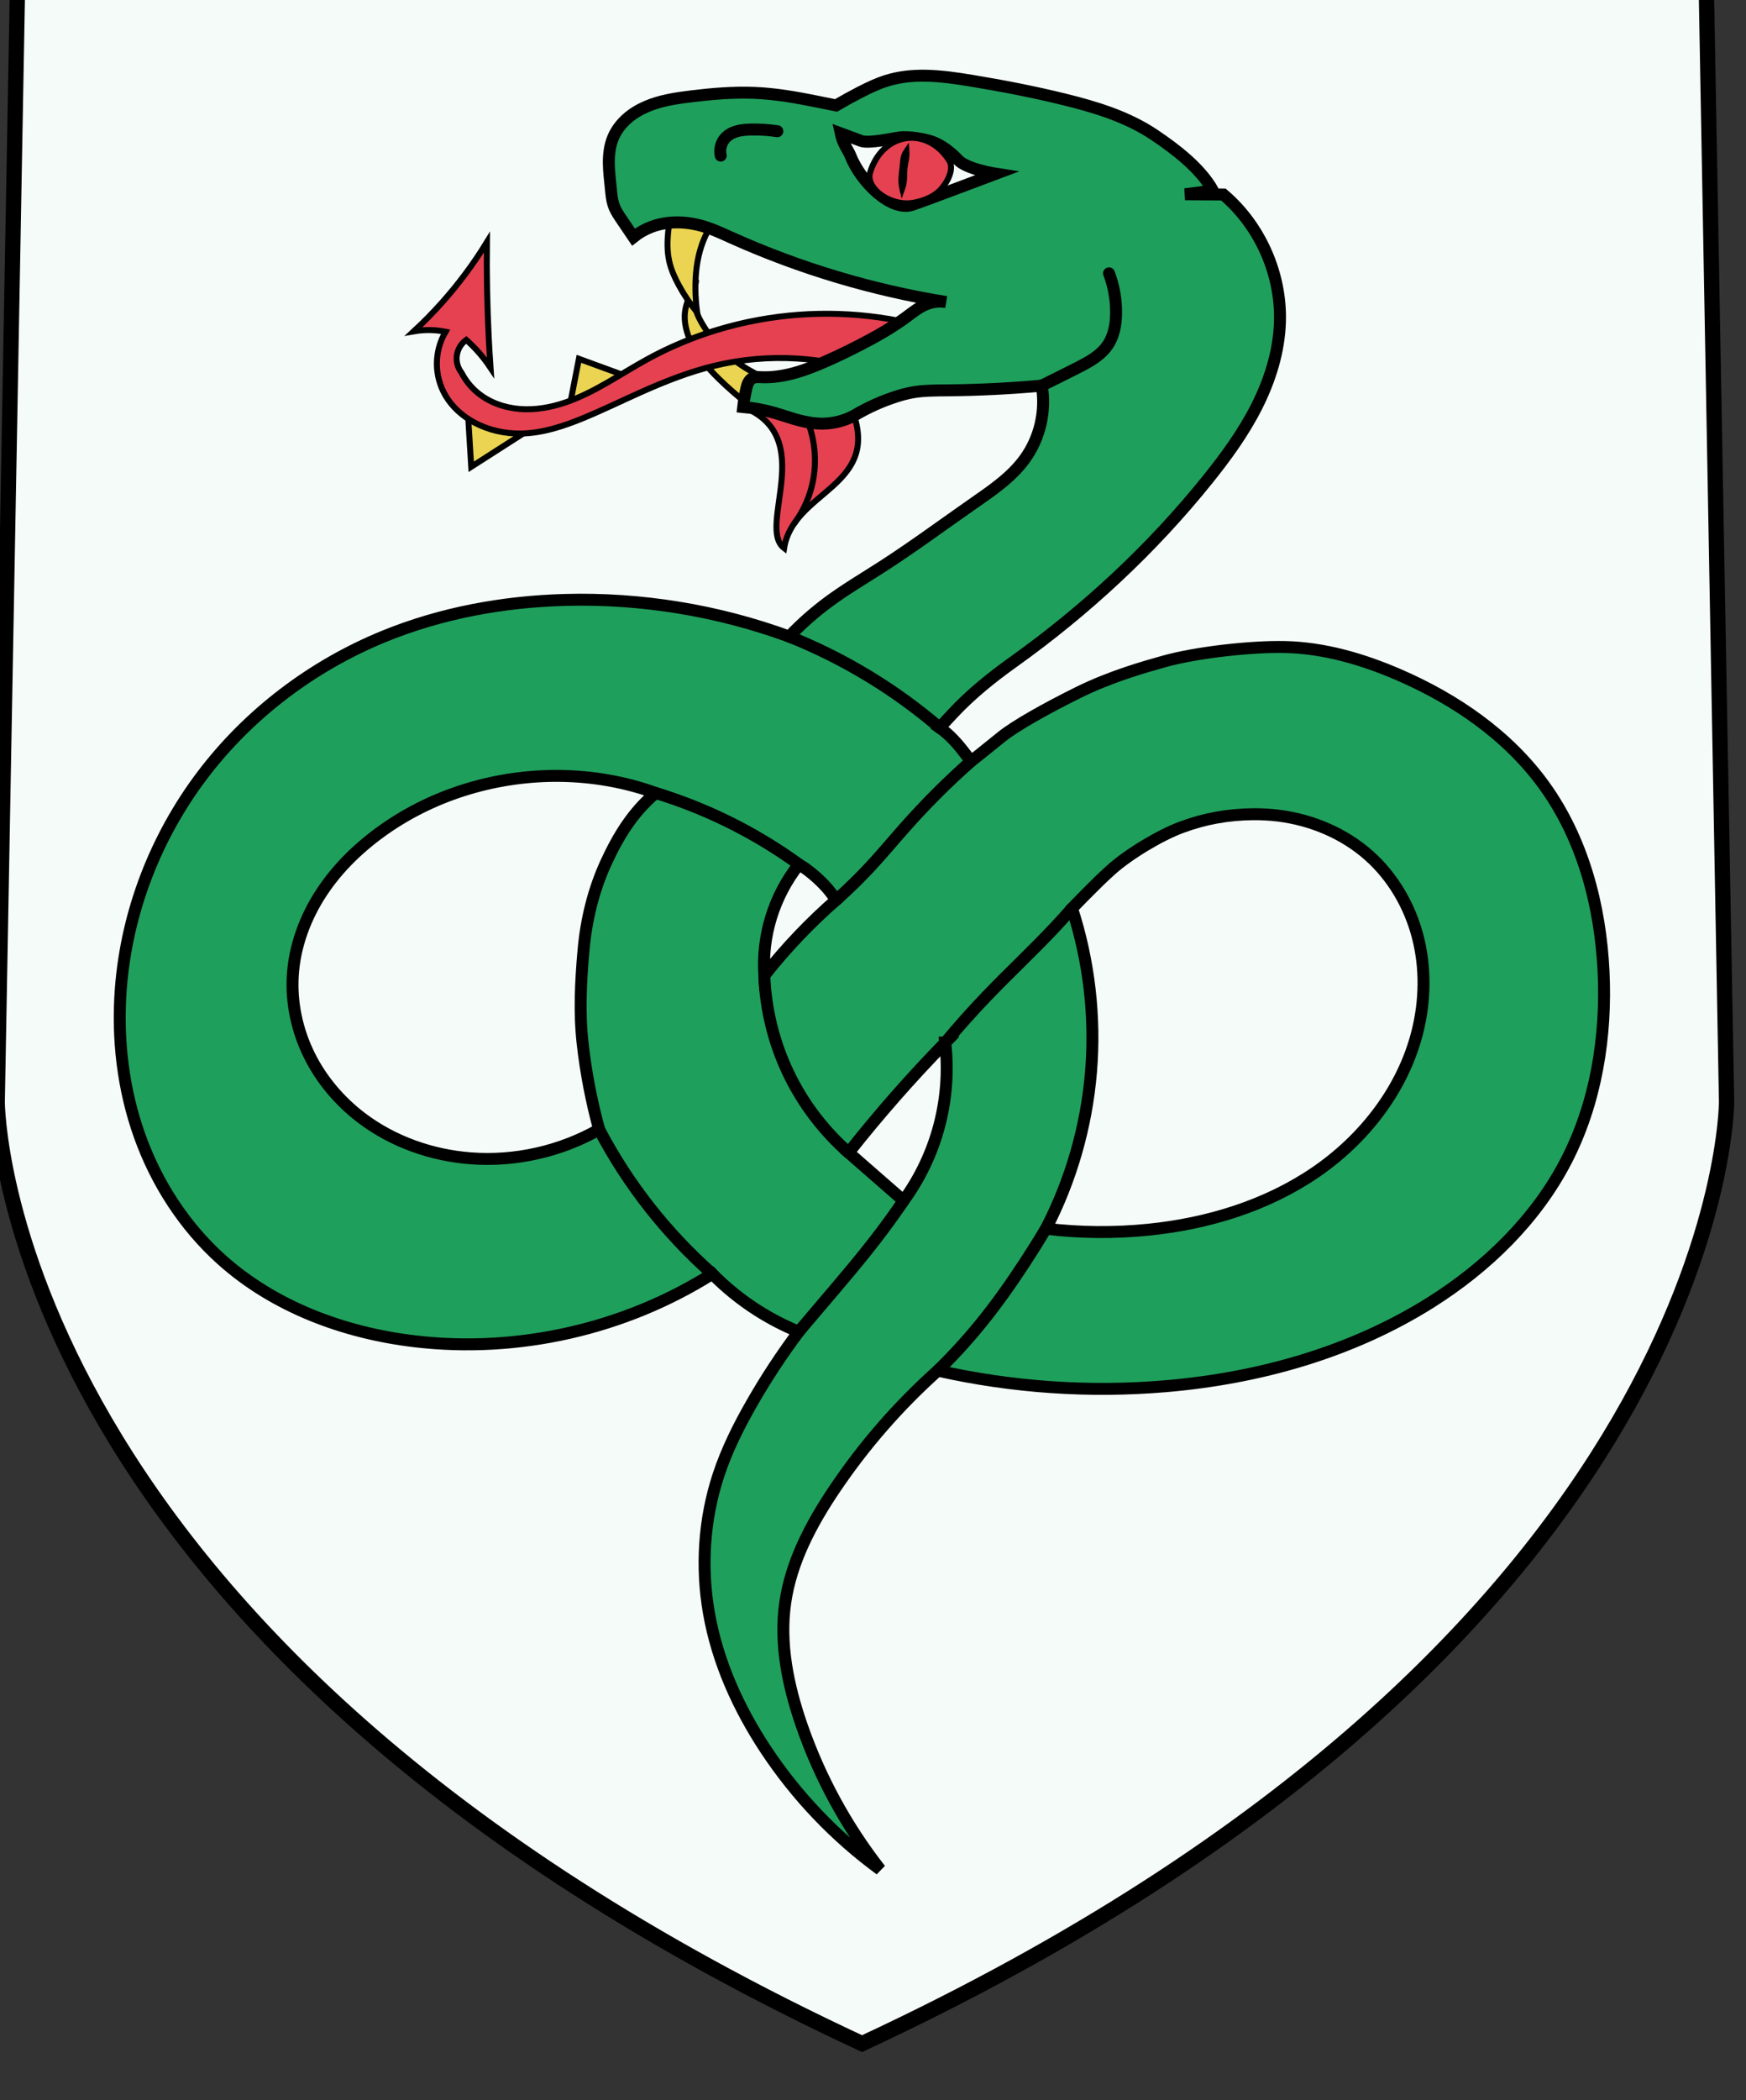
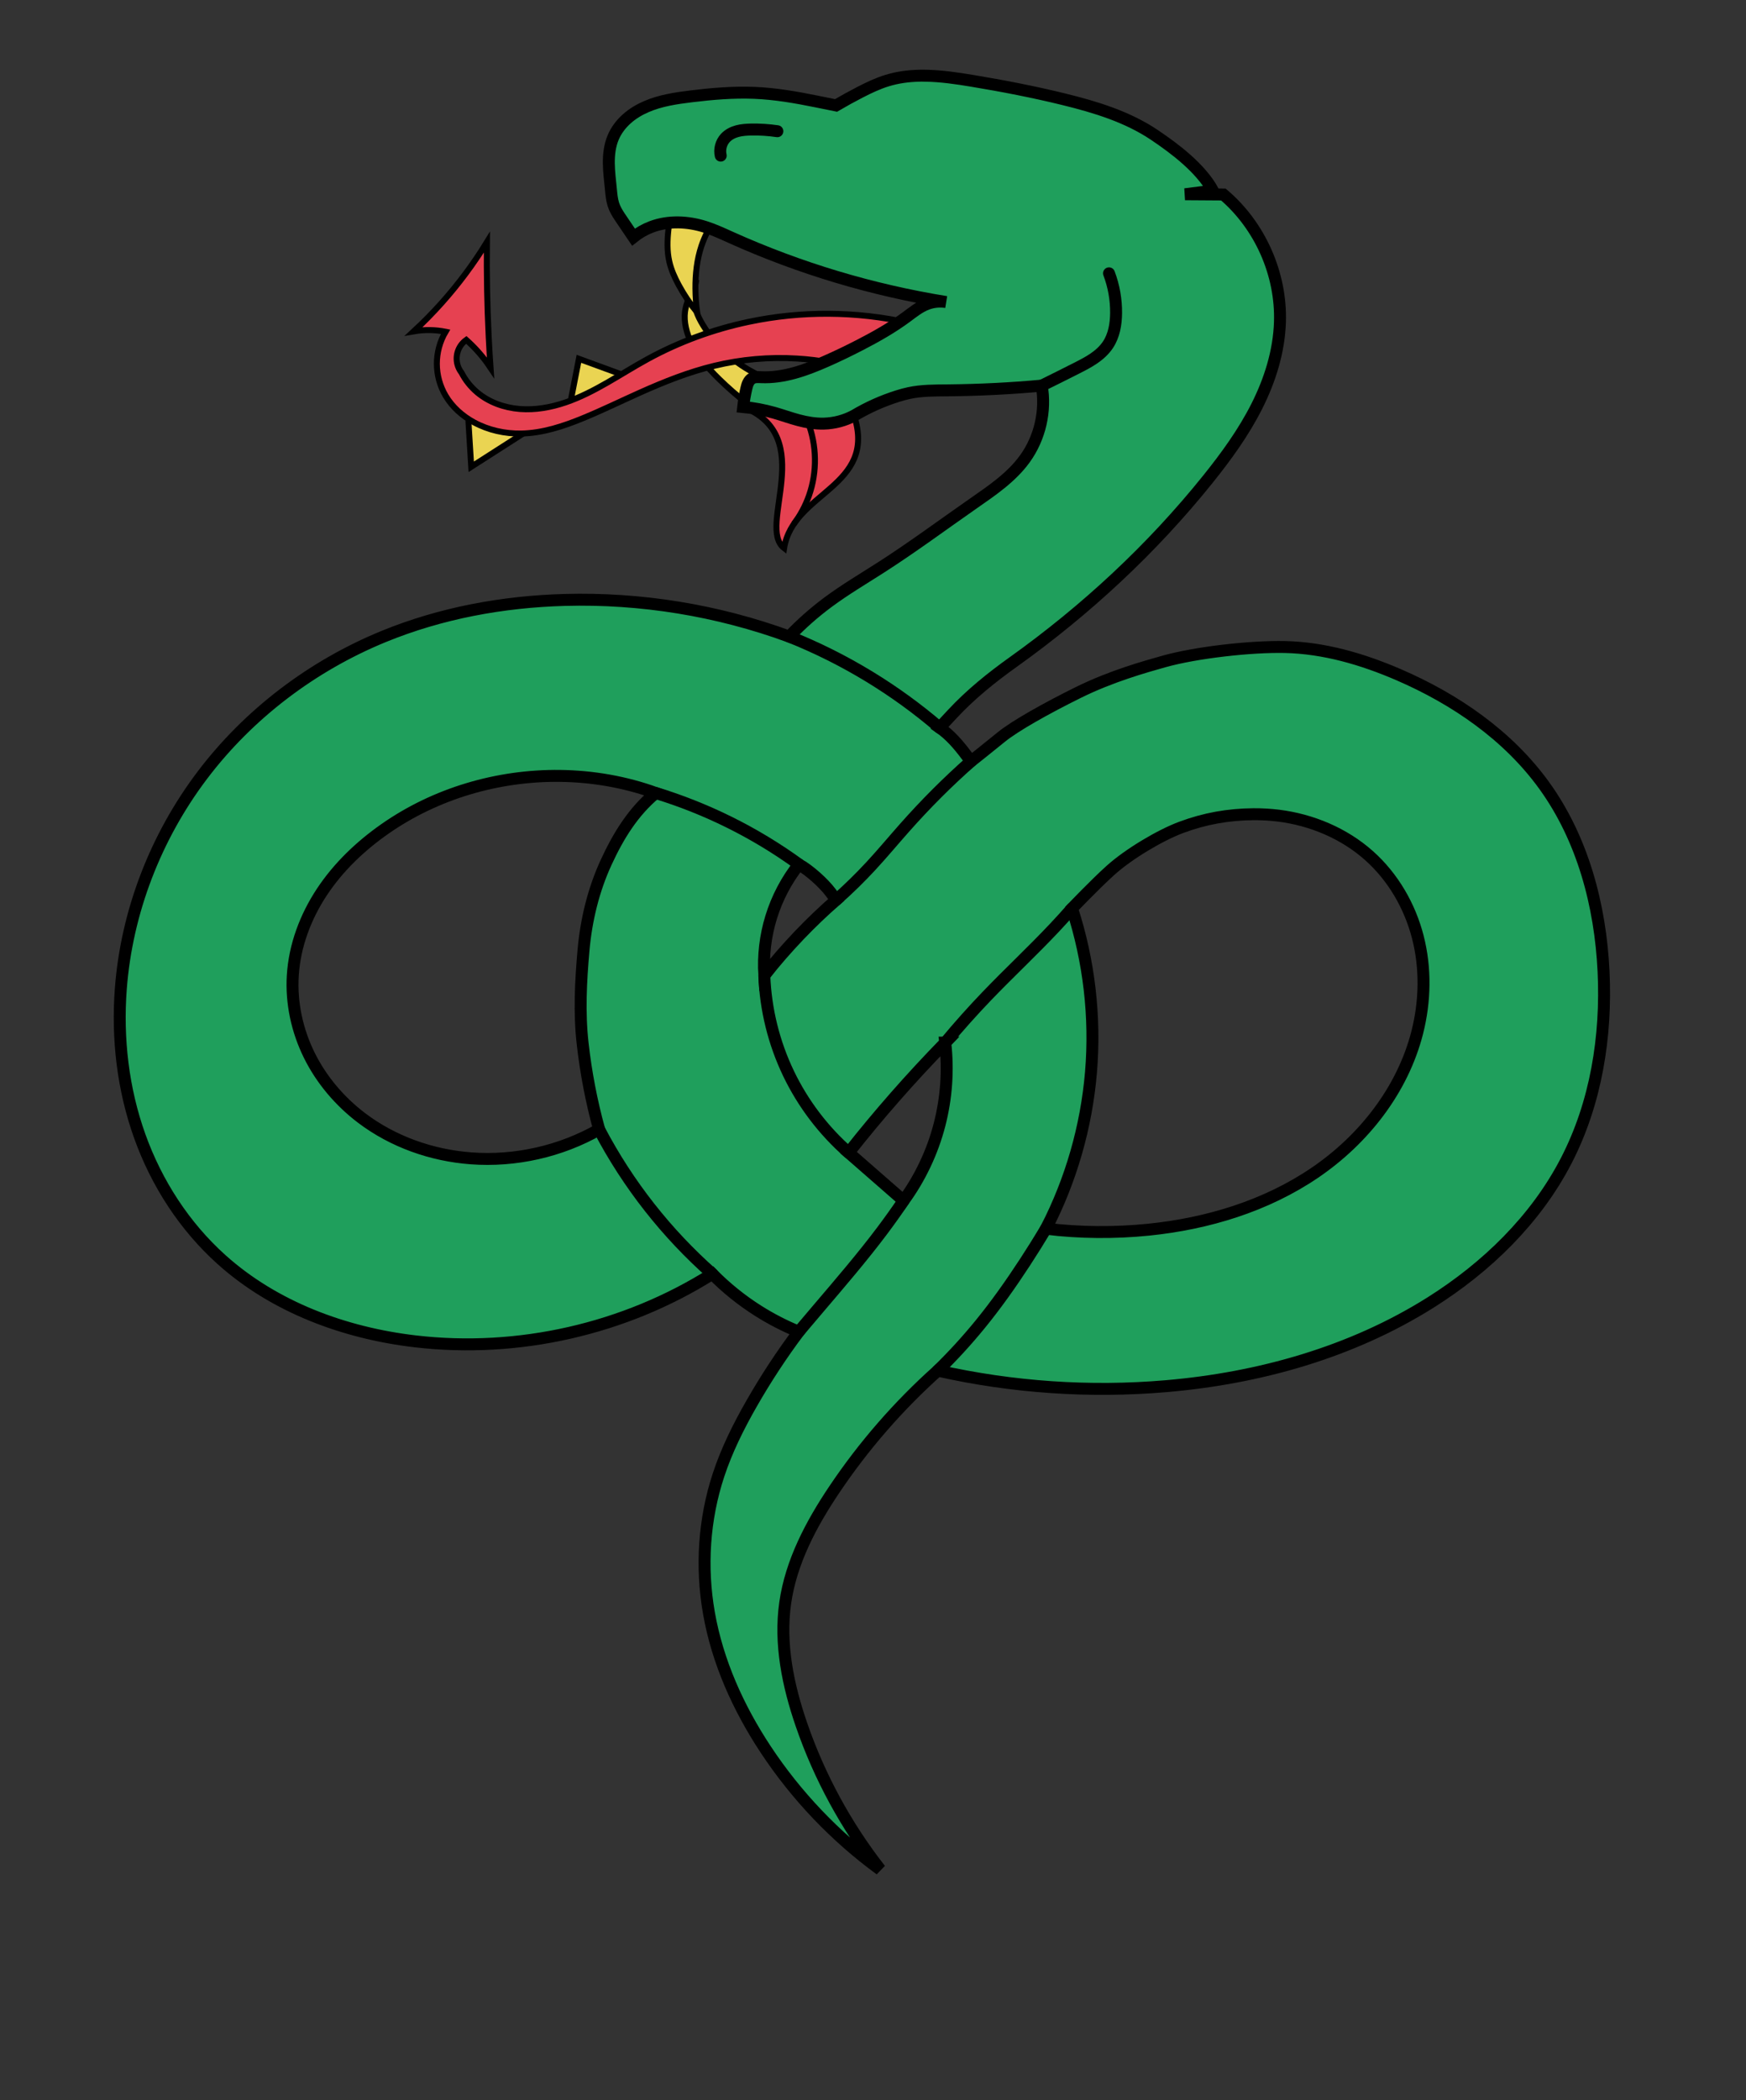
<svg xmlns="http://www.w3.org/2000/svg" xmlns:ns1="http://www.inkscape.org/namespaces/inkscape" xmlns:ns2="http://sodipodi.sourceforge.net/DTD/sodipodi-0.dtd" width="96.673mm" height="116.206mm" viewBox="0 0 96.673 116.206" version="1.1" id="svg22261" ns1:version="0.92.3 (2405546, 2018-03-11)" ns2:docname="COA Ebbing serpent.svg">
  <rect x="0" y="0" width="96.673" height="116.206" fill="#333333" stroke="none" />
  <defs id="defs22255">
    <ns1:path-effect effect="spiro" id="path-effect6088-48-4-86-6-82-5-8" is_visible="true" />
    <ns1:path-effect effect="spiro" id="path-effect6141-19-8-38-7-7" is_visible="true" />
  </defs>
  <ns2:namedview id="base" pagecolor="#ffffff" bordercolor="#666666" borderopacity="1.0" ns1:pageopacity="0.0" ns1:pageshadow="2" ns1:zoom="0.35" ns1:cx="1134.1176" ns1:cy="322.46007" ns1:document-units="mm" ns1:current-layer="layer1" showgrid="false" fit-margin-top="0" fit-margin-left="0" fit-margin-right="0" fit-margin-bottom="0" ns1:window-width="1920" ns1:window-height="1017" ns1:window-x="-4" ns1:window-y="-4" ns1:window-maximized="1" />
  <g ns1:label="Layer 1" ns1:groupmode="layer" id="layer1" transform="translate(371.128,-269.135)">
    <g transform="matrix(0.282,0,0,0.282,-1103.926,-2989.159)" id="g23715">
-       <path ns2:nodetypes="cccccsc" id="path3319-7-4-83-7-0-9" d="m 2602.029,11550.636 -4,219.806 c 0,0 -0.055,105.808 169.798,184.795 169.798,-78.987 169.744,-184.795 169.744,-184.795 l -4,-219.806 c 0,0 -110.48,-4 -165.744,-4 -55.282,0 -165.798,4 -165.798,4 z" style="fill:#f5fbf8;fill-opacity:1;stroke:#000000;stroke-width:3;stroke-miterlimit:4;stroke-dasharray:none" ns1:connector-curvature="0" />
      <path ns2:nodetypes="cccccc" ns1:connector-curvature="0" d="m 2710.616,11632.961 1.624,-8.32 8.375,3.063 m -30.078,9.064 0.56,9.062 10.157,-6.503" ns1:original-d="m 2710.6156,11632.961 1.6244,-8.32 8.3754,3.063 m -30.0775,9.064 0.5604,9.062 10.1567,-6.503" ns1:path-effect="#path-effect6088-48-4-86-6-82-5-8" style="fill:#ead452;fill-opacity:1;fill-rule:evenodd;stroke:#000000;stroke-width:1.172;stroke-linecap:butt;stroke-linejoin:miter;stroke-miterlimit:4;stroke-dasharray:none;stroke-opacity:1" id="path6086-1-5-4-0-6-8-7" />
      <path id="path6066-9-4-1-3-9" d="m 2745.134,11633.313 c -1.849,-1.446 -3.62,-2.993 -5.303,-4.63 -2.755,-2.679 -5.346,-5.732 -6.398,-9.428 -0.288,-1.012 -0.455,-2.063 -0.421,-3.115 0.06,-1.836 0.753,-3.645 1.936,-5.051 -0.218,1.316 -0.131,2.68 0.253,3.957 0.322,1.073 0.847,2.075 1.431,3.03 2.766,4.521 6.981,8.139 11.87,10.186" style="opacity:1;fill:#ead452;fill-opacity:1;fill-rule:evenodd;stroke:#000000;stroke-width:1.172;stroke-linecap:butt;stroke-linejoin:miter;stroke-miterlimit:4;stroke-dasharray:none;stroke-opacity:1" ns1:connector-curvature="0" />
      <path id="path6077-6-9-7-7-0-4-5" d="m 2776.954,11617.566 c -10.27,-2.289 -21.029,-2.356 -31.327,-0.193 -6.943,1.455 -13.677,3.918 -19.903,7.32 -5.338,2.917 -10.353,6.541 -16.109,8.503 -2.878,0.981 -5.936,1.53 -8.967,1.292 -3.032,-0.237 -6.039,-1.293 -8.368,-3.25 -1.274,-1.069 -2.331,-2.395 -3.091,-3.874 -0.592,-0.754 -0.933,-1.703 -0.957,-2.662 -0.024,-0.958 0.269,-1.922 0.823,-2.705 0.293,-0.414 0.657,-0.778 1.071,-1.071 1.524,1.353 2.902,2.874 4.099,4.525 0.227,0.313 0.448,0.631 0.663,0.953 -0.139,-2.002 -0.258,-4.006 -0.357,-6.011 -0.308,-6.209 -0.427,-12.428 -0.357,-18.645 -2.595,4.23 -5.57,8.224 -8.878,11.923 -1.74,1.946 -3.571,3.808 -5.486,5.581 1.083,-0.189 2.184,-0.272 3.283,-0.248 0.996,0.02 1.99,0.126 2.967,0.322 -1.115,1.889 -1.713,4.081 -1.713,6.275 0,2.194 0.598,4.385 1.713,6.275 1.316,2.23 3.327,4.011 5.604,5.243 2.811,1.523 6.034,2.235 9.229,2.181 4.222,-0.07 8.314,-1.432 12.219,-3.04 3.787,-1.559 7.469,-3.36 11.207,-5.031 4.704,-2.105 9.517,-4.015 14.526,-5.223 5.29,-1.275 10.77,-1.752 16.2,-1.421 2.225,0.126 4.441,0.405 6.633,0.808" style="opacity:1;fill:#e64151;fill-opacity:1;fill-rule:evenodd;stroke:#000000;stroke-width:1.172;stroke-linecap:butt;stroke-linejoin:miter;stroke-miterlimit:4;stroke-dasharray:none;stroke-opacity:1" ns1:connector-curvature="0" />
      <path id="path6072-5-3-1-9-5" d="m 2738.905,11597.368 c -1.116,1.571 -1.999,3.307 -2.61,5.135 -0.893,2.673 -1.2,5.515 -1.179,8.334 0.012,1.576 0.124,3.152 0.337,4.714 -1.374,-1.676 -2.588,-3.482 -3.62,-5.388 -0.794,-1.466 -1.486,-3.003 -1.852,-4.63 -0.459,-2.035 -0.397,-4.155 -0.168,-6.229 0.105,-0.959 0.246,-1.914 0.421,-2.862" style="fill:#ead452;fill-opacity:1;fill-rule:evenodd;stroke:#000000;stroke-width:1.172;stroke-linecap:butt;stroke-linejoin:miter;stroke-miterlimit:4;stroke-dasharray:none;stroke-opacity:1" ns1:connector-curvature="0" />
      <path ns2:nodetypes="ccccccc" id="path6176-1-8-5-6-3" d="m 2766.266,11635.767 -10.899,-0.838 -10.898,-0.838 c 14.828,5.813 2.61,23.553 8.062,27.701 1.748,-11.049 18.305,-11.976 13.736,-26.025 h -3e-4 z" style="opacity:1;fill:#e64151;fill-opacity:1;fill-rule:evenodd;stroke:#000000;stroke-width:1.172;stroke-linecap:butt;stroke-linejoin:miter;stroke-miterlimit:4;stroke-dasharray:none;stroke-dashoffset:0;stroke-opacity:1" ns1:connector-curvature="0" />
      <path ns1:connector-curvature="0" id="path6431-2-1-8-1-6" d="m 2754.456,11657.017 c 1.253,-1.677 2.251,-3.543 2.949,-5.516 1.644,-4.646 1.565,-9.88 -0.218,-14.474" style="fill:none;fill-opacity:1;fill-rule:evenodd;stroke:#000000;stroke-width:1.172;stroke-linecap:butt;stroke-linejoin:miter;stroke-miterlimit:4;stroke-dasharray:none;stroke-opacity:1" />
      <path style="opacity:1;fill:#1f9f5c;fill-opacity:1;fill-rule:evenodd;stroke:#000000;stroke-width:2.344;stroke-linecap:butt;stroke-linejoin:miter;stroke-miterlimit:4;stroke-dasharray:none;stroke-dashoffset:0;stroke-opacity:1" d="m 2780.28,11569.083 c -0.436,-0.01 -0.872,-0.01 -1.307,0.01 -2.086,0.05 -4.149,0.327 -6.156,0.934 -1.878,0.567 -3.658,1.417 -5.402,2.316 -1.587,0.817 -3.151,1.677 -4.691,2.58 l -3.853,-0.779 c -4.039,-0.817 -8.113,-1.532 -12.23,-1.692 -4.117,-0.16 -8.238,0.184 -12.328,0.684 -3.012,0.368 -6.056,0.817 -8.842,2.019 -1.393,0.602 -2.713,1.392 -3.844,2.403 -1.131,1.011 -2.07,2.249 -2.66,3.646 -0.677,1.605 -0.877,3.374 -0.856,5.116 0.022,1.711 0.251,3.411 0.414,5.115 0.093,0.968 0.179,1.944 0.467,2.873 0.287,0.929 0.793,1.773 1.338,2.578 l 2.621,3.869 c 1.052,-0.842 2.235,-1.517 3.494,-1.996 3.369,-1.28 7.174,-1.094 10.607,0 1.754,0.559 3.428,1.343 5.107,2.098 13.432,6.035 27.658,10.297 42.195,12.644 -1.259,-0.204 -2.572,-0.07 -3.766,0.379 -1.502,0.568 -2.767,1.608 -4.059,2.561 -2.85,2.101 -5.944,3.847 -9.09,5.47 -2.175,1.123 -4.38,2.19 -6.619,3.178 -4.062,1.792 -8.38,3.35 -12.816,3.156 -0.295,-0.01 -0.592,-0.03 -0.887,-0.01 -0.295,0.02 -0.59,0.08 -0.85,0.223 -0.351,0.192 -0.612,0.518 -0.789,0.877 -0.177,0.359 -0.277,0.751 -0.367,1.141 -0.276,1.192 -0.482,2.402 -0.617,3.619 2.064,0.191 4.11,0.573 6.104,1.14 1.6,0.455 3.167,1.029 4.775,1.455 1.604,0.426 3.257,0.704 4.916,0.669 2.089,-0.05 4.165,-0.593 6.002,-1.588 2.665,-1.587 5.515,-2.863 8.473,-3.795 0.756,-0.238 1.52,-0.454 2.295,-0.617 2.486,-0.53 5.049,-0.507 7.59,-0.53 6.163,-0.06 12.323,-0.364 18.461,-0.926 0.869,4.967 -0.352,10.266 -3.307,14.352 -2.629,3.637 -6.439,6.206 -10.123,8.77 -5.998,4.174 -11.87,8.534 -18.02,12.482 -3.528,2.265 -7.149,4.397 -10.516,6.894 -2.726,2.023 -5.279,4.279 -7.619,6.739 -14.061,-5.148 -29.101,-7.6 -44.068,-7.188 -12.155,0.335 -24.311,2.569 -35.562,7.178 -14.005,5.737 -26.506,15.189 -35.631,27.264 -9.125,12.074 -14.823,26.754 -15.969,41.845 -0.741,9.764 0.412,19.705 3.713,28.924 3.301,9.219 8.777,17.699 16.066,24.236 10.401,9.329 24.137,14.406 38.014,16.032 20.191,2.365 41.144,-2.391 58.336,-13.241 2.708,2.743 5.73,5.177 8.986,7.239 2.534,1.604 5.211,2.985 7.988,4.119 -3.371,4.502 -6.465,9.213 -9.258,14.096 -2.562,4.479 -4.879,9.122 -6.496,14.023 -2.861,8.672 -3.458,18.059 -1.883,27.055 1.676,9.572 5.758,18.623 11.111,26.734 6.025,9.129 13.693,17.168 22.525,23.619 -6.684,-8.534 -11.935,-18.187 -15.467,-28.435 -2.641,-7.663 -4.332,-15.848 -3.189,-23.871 1.15,-8.075 5.095,-15.491 9.643,-22.262 5.765,-8.583 12.607,-16.44 20.316,-23.33 14.664,3.296 29.834,4.33 44.809,3.053 18.28,-1.56 36.454,-6.662 51.979,-16.438 10.971,-6.908 20.62,-16.254 26.58,-27.768 5.873,-11.345 7.96,-24.403 7.35,-37.164 -0.619,-12.94 -4.074,-26.006 -11.662,-36.507 -7.093,-9.816 -17.451,-16.925 -28.568,-21.727 -7.093,-3.064 -14.658,-5.277 -22.383,-5.438 -6.595,-0.137 -17.332,1.052 -23.684,2.833 -3.737,1.047 -10.39,2.909 -16.783,6.066 -6.393,3.157 -12.525,6.604 -15.223,8.809 -2.56,2.092 -5.9,4.732 -5.9,4.732 l -0.959,-1.275 c -1.5,-1.994 -3.149,-3.912 -5.197,-5.336 l 2.498,-2.684 c 3.572,-3.839 7.668,-7.137 11.936,-10.184 14.261,-10.178 27.233,-22.197 38.211,-35.851 3.611,-4.491 7.021,-9.183 9.619,-14.326 2.598,-5.144 4.37,-10.776 4.555,-16.535 0.303,-9.442 -3.906,-18.929 -11.109,-25.039 l -7.524,-0.05 4.149,-0.527 1.307,-0.234 c -2.446,-4.369 -7.328,-8.093 -11.484,-10.885 -5.304,-3.563 -11.539,-5.457 -17.744,-6.981 -5.956,-1.462 -11.982,-2.628 -18.031,-3.63 -3.017,-0.501 -6.106,-0.957 -9.16,-1.002 v 0 z m -71.731,137.397 c 6.386,0.08 12.754,1.181 18.768,3.351 -4.427,3.689 -7.315,8.375 -9.729,13.608 -2.488,5.394 -3.919,11.301 -4.445,17.218 -0.542,6.091 -0.859,12.234 -0.176,18.311 0.641,5.7 1.726,11.352 3.242,16.885 -7.583,4.319 -16.467,6.32 -25.17,5.668 -7.714,-0.579 -15.31,-3.253 -21.475,-7.926 -4.294,-3.256 -7.878,-7.471 -10.268,-12.301 -2.389,-4.83 -3.568,-10.274 -3.236,-15.652 0.36,-5.839 2.485,-11.503 5.713,-16.381 3.228,-4.878 7.535,-8.99 12.326,-12.346 9.997,-7.002 22.257,-10.585 34.449,-10.435 z m 136.111,7.517 c 1.642,-0.01 3.284,0.08 4.916,0.279 6.528,0.813 12.872,3.468 17.787,7.84 4.708,4.188 8.012,9.872 9.586,15.973 1.574,6.101 1.445,12.597 -0.103,18.705 -2.857,11.264 -10.491,21.015 -20.102,27.547 -9.611,6.532 -21.083,10.002 -32.645,11.178 -6.7,0.681 -13.475,0.62 -20.162,-0.182 4.918,-9.519 7.94,-20.013 8.84,-30.69 0.912,-10.828 -0.361,-21.835 -3.721,-32.169 0,0 4.48,-4.7 7.551,-7.465 3.559,-3.205 9.728,-6.883 13.898,-8.436 4.623,-1.722 9.228,-2.538 14.154,-2.58 z m -89.223,9.84 c 2.017,1.139 4.814,3.628 6.205,5.48 l 1.119,1.491 c -2.522,2.202 -4.946,4.519 -7.26,6.939 -2.409,2.52 -4.697,5.152 -6.859,7.887 -0.25,-3.854 0.208,-7.753 1.348,-11.443 1.157,-3.748 3.014,-7.278 5.447,-10.354 z m 28.729,34.98 c 0.618,5.394 0.23,10.899 -1.139,16.153 -1.39,5.335 -3.791,10.405 -7.037,14.861 l -5.396,-4.711 -5.398,-4.713 c 2.942,-3.73 5.983,-7.382 9.117,-10.953 3.189,-3.632 6.475,-7.18 9.854,-10.637 z" id="path5573-6-7-4-8-2" ns1:connector-curvature="0" />
      <path ns1:connector-curvature="0" d="m 2751.204,11579.981 c -1.708,-0.252 -3.437,-0.362 -5.163,-0.329 -0.911,0.02 -1.828,0.08 -2.708,0.313 -0.879,0.238 -1.725,0.666 -2.343,1.335 -0.846,0.914 -1.198,2.259 -0.908,3.47 m 76.237,23.095 c 0.945,2.496 1.419,5.169 1.39,7.838 -0.024,2.159 -0.403,4.386 -1.6,6.183 -0.713,1.071 -1.689,1.946 -2.75,2.674 -1.061,0.728 -2.21,1.316 -3.357,1.898 -2.29,1.162 -4.587,2.309 -6.892,3.441 m -18.943,128.918 c 2.615,-3.149 5.345,-6.203 8.18,-9.155 4.351,-4.529 8.95,-8.815 13.256,-13.386 1.173,-1.245 2.325,-2.512 3.453,-3.798 m -19.841,-28.854 c -2.275,2.007 -4.488,4.085 -6.635,6.229 -2.211,2.208 -4.351,4.486 -6.423,6.825 -2.203,2.487 -4.328,5.042 -6.585,7.48 -2.156,2.33 -4.43,4.55 -6.811,6.65 m 41.175,64.529 c -1.344,2.242 -2.732,4.458 -4.161,6.646 -2.73,4.179 -5.615,8.262 -8.772,12.129 -2.592,3.175 -5.366,6.202 -8.303,9.061 m -6.711,-33.342 c -1.351,1.996 -2.752,3.96 -4.2,5.887 -3.929,5.229 -8.202,10.189 -12.442,15.169 -1.32,1.55 -2.636,3.102 -3.95,4.657 m -1.873,-136.408 c 5.465,2.185 10.747,4.828 15.773,7.891 4.845,2.952 9.451,6.296 13.76,9.986 m -27.621,26.824 c -4.341,-3.148 -8.947,-5.93 -13.755,-8.305 -4.624,-2.285 -9.434,-4.193 -14.366,-5.701 m -11.107,66.022 c 2.829,5.393 6.155,10.525 9.921,15.311 3.696,4.698 7.817,9.062 12.294,13.022 m 10.218,-58.552 c 0.246,6.648 1.876,13.242 4.755,19.24 2.833,5.901 6.873,11.22 11.798,15.533" ns1:original-d="m 2751.2044,11579.981 c -1.4073,0.02 -3.8738,-0.29 -5.1633,-0.329 -1.2896,-0.04 -4.026,1.45 -5.0509,1.648 -2.0497,0.396 -0.7992,0.314 -0.9085,3.47 m 76.2369,23.095 c 2.1037,3.003 1.5591,5.522 1.3901,7.838 -0.169,2.316 0.038,4.429 -1.5997,6.183 -1.6372,1.754 -3.8072,3.257 -6.1078,4.572 -2.3008,1.315 -4.732,2.441 -6.8916,3.441 m -18.9429,128.918 c 0,0 3.8256,-4.567 8.1803,-9.155 1.9856,-2.091 10.6275,-10.918 13.2563,-13.386 2.6288,-2.468 3.4533,-3.798 3.4533,-3.798 m -19.8409,-28.854 c -2.2799,1.941 -4.4752,4.035 -6.6351,6.229 -2.1598,2.194 -4.2842,4.487 -6.4229,6.825 -2.1385,2.338 -4.3685,5.107 -6.5845,7.48 -2.2161,2.373 -4.4182,4.351 -6.8105,6.65 m 41.1749,64.529 c -1.1906,2.103 -2.733,4.697 -4.1612,6.646 -3.1497,4.3 -5.3912,8.009 -8.7723,12.129 -2.5069,3.055 -5.7875,6.013 -8.3025,9.061 m -6.711,-33.342 c -1.3113,2.474 -2.5667,3.639 -4.1996,5.887 -1.633,2.249 -10.6304,13.073 -12.4418,15.169 -3.6228,4.19 -0.4725,0.652 -3.9505,4.657 m -1.873,-136.408 c 5.8107,2.055 10.9595,4.799 15.773,7.891 4.8134,3.093 9.2913,6.535 13.7599,9.986 m -27.621,26.824 c -4.4761,-3.453 -9.0647,-6.096 -13.7551,-8.305 -4.6905,-2.209 -9.4827,-3.984 -14.3659,-5.701 m -11.107,66.022 c 2.5351,5.744 6.0299,10.719 9.9205,15.311 3.8905,4.593 8.1767,8.804 12.2945,13.022 m 10.218,-58.552 c 0.089,7.016 1.8353,13.437 4.7553,19.24 2.9201,5.803 7.0138,10.988 11.7978,15.533" ns1:path-effect="#path-effect6141-19-8-38-7-7" style="opacity:1;fill:none;fill-opacity:1;fill-rule:evenodd;stroke:#000000;stroke-width:2.344;stroke-linecap:round;stroke-linejoin:miter;stroke-miterlimit:4;stroke-dasharray:none;stroke-opacity:1" id="path6139-0-0-4-4-6" />
-       <path ns2:nodetypes="sssccssscs" ns1:connector-curvature="0" id="path6204-6-1-3-2-6" d="m 2767.642,11581.881 c 1.524,0.563 6.221,-0.514 7.729,-0.699 1.509,-0.184 5.052,0.317 6.651,1.02 1.599,0.703 3.184,1.841 4.64,3.393 1.674,1.841 7.445,2.734 7.445,2.734 l -8.819,3.309 c -2.761,1.036 -6.277,2.348 -7.64,2.798 -4.044,1.335 -10.077,-4.393 -12.169,-9.813 -0.341,-0.884 -1.395,-2.092 -1.85,-4.227 z" style="opacity:1;fill:#f5fbf8;fill-opacity:1;fill-rule:evenodd;stroke:#000000;stroke-width:2.344;stroke-linecap:round;stroke-linejoin:miter;stroke-miterlimit:4;stroke-dasharray:none;stroke-dashoffset:0;stroke-opacity:1" />
-       <path ns2:nodetypes="sssss" ns1:connector-curvature="0" id="path6204-7-1-4-9-3-9" d="m 2783.308,11591.392 c -1.903,2.077 -5.264,2.746 -6.636,2.746 -4.143,0 -8.107,-3.263 -7.27,-6.031 2.4,-7.931 11.122,-9.251 15.514,-2.411 1.066,1.661 -0.276,4.241 -1.609,5.696 z" style="opacity:1;fill:#e64151;fill-opacity:1;fill-rule:evenodd;stroke:#000000;stroke-width:1.172;stroke-linecap:round;stroke-linejoin:miter;stroke-miterlimit:4;stroke-dasharray:none;stroke-dashoffset:0;stroke-opacity:1" />
-       <path ns2:nodetypes="ssscssscs" ns1:connector-curvature="0" id="path6207-3-4-7-83-0-9" d="m 2775.596,11584.492 c -0.313,0.782 -0.288,1.661 -0.402,2.593 -0.119,0.97 -0.285,2.052 -0.204,3.107 0.08,1.037 0.408,2.04 0.612,3.06 0.322,-1.005 0.782,-1.977 0.964,-3.016 0.182,-1.04 0.08,-2.086 0.187,-2.959 0.112,-0.912 0.327,-1.686 0.381,-2.47 0.061,-0.867 -0.083,-1.737 -0.124,-2.606 -0.471,0.764 -1.08,1.458 -1.414,2.291 z" style="color:#000000;font-style:normal;font-variant:normal;font-weight:normal;font-stretch:normal;font-size:medium;line-height:normal;font-family:sans-serif;text-indent:0;text-align:start;text-decoration:none;text-decoration-line:none;text-decoration-style:solid;text-decoration-color:#000000;letter-spacing:normal;word-spacing:normal;text-transform:none;writing-mode:lr-tb;direction:ltr;baseline-shift:baseline;text-anchor:start;white-space:normal;clip-rule:nonzero;display:inline;overflow:visible;visibility:visible;opacity:1;isolation:auto;mix-blend-mode:normal;color-interpolation:sRGB;color-interpolation-filters:linearRGB;solid-color:#000000;solid-opacity:1;fill:#000000;fill-opacity:1;fill-rule:evenodd;stroke:none;stroke-width:2.344;stroke-linecap:butt;stroke-linejoin:miter;stroke-miterlimit:4;stroke-dasharray:none;stroke-dashoffset:0;stroke-opacity:1;color-rendering:auto;image-rendering:auto;shape-rendering:auto;text-rendering:auto;enable-background:accumulate" />
    </g>
  </g>
</svg>